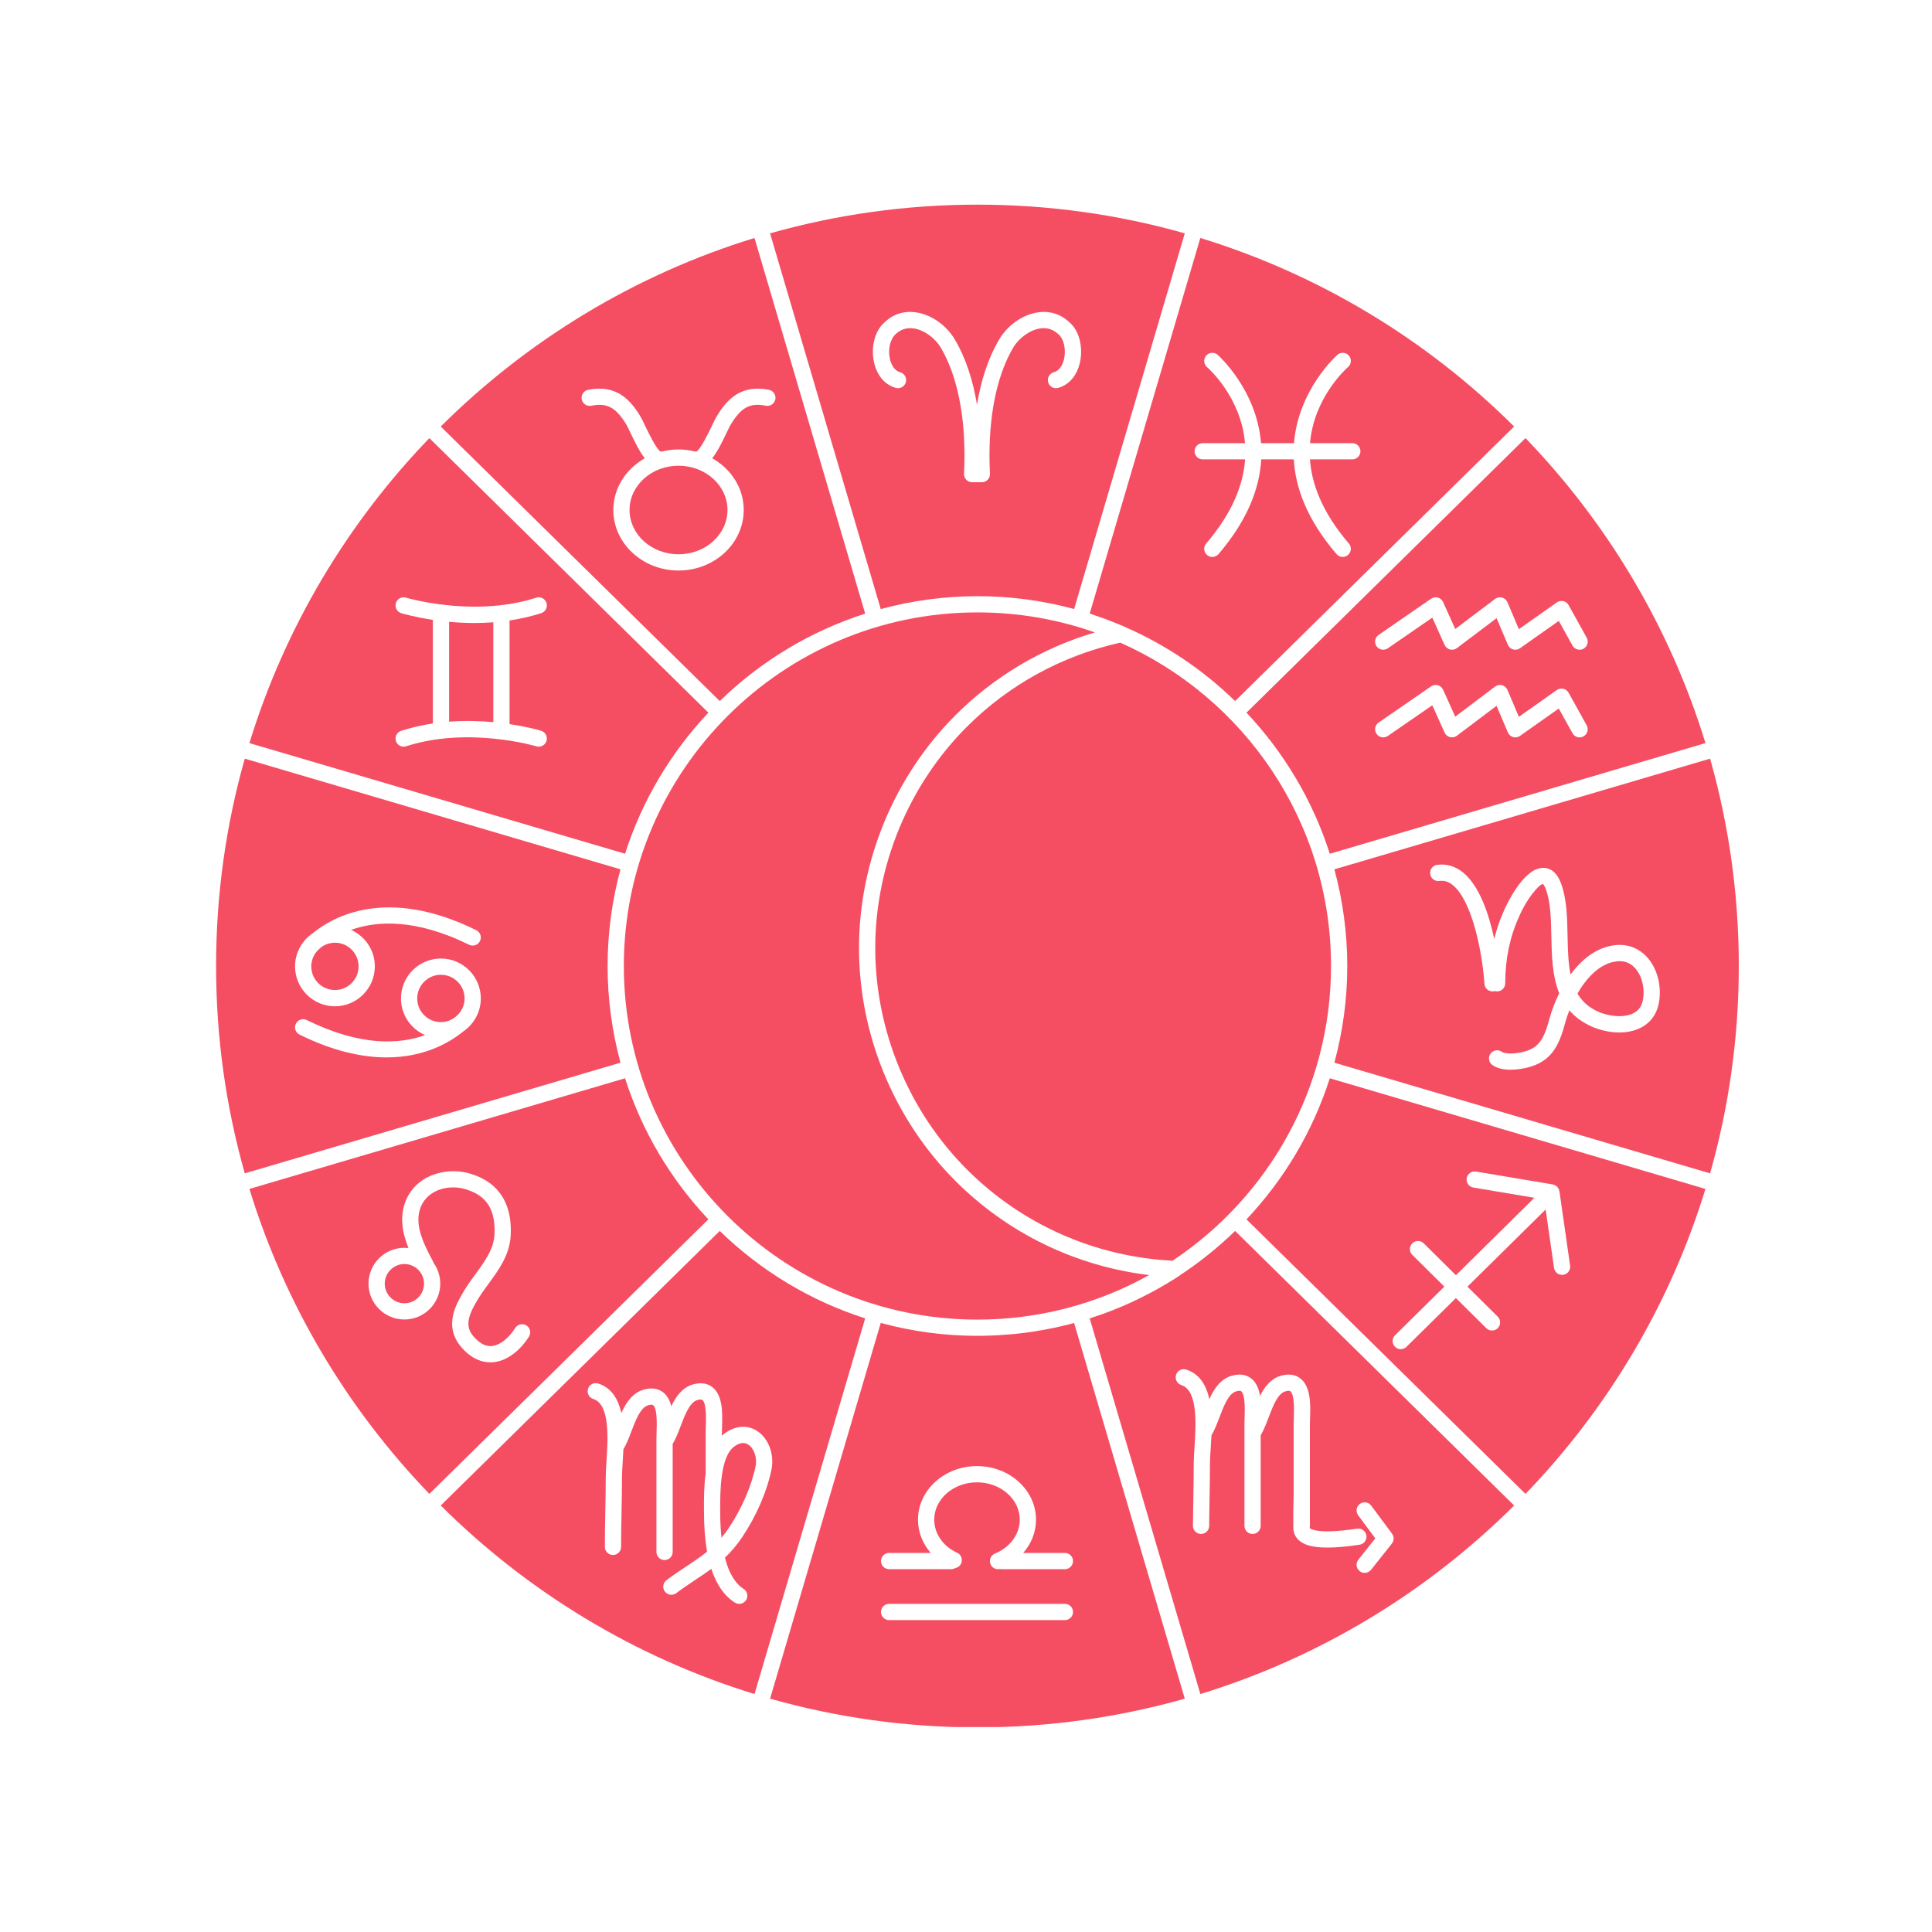
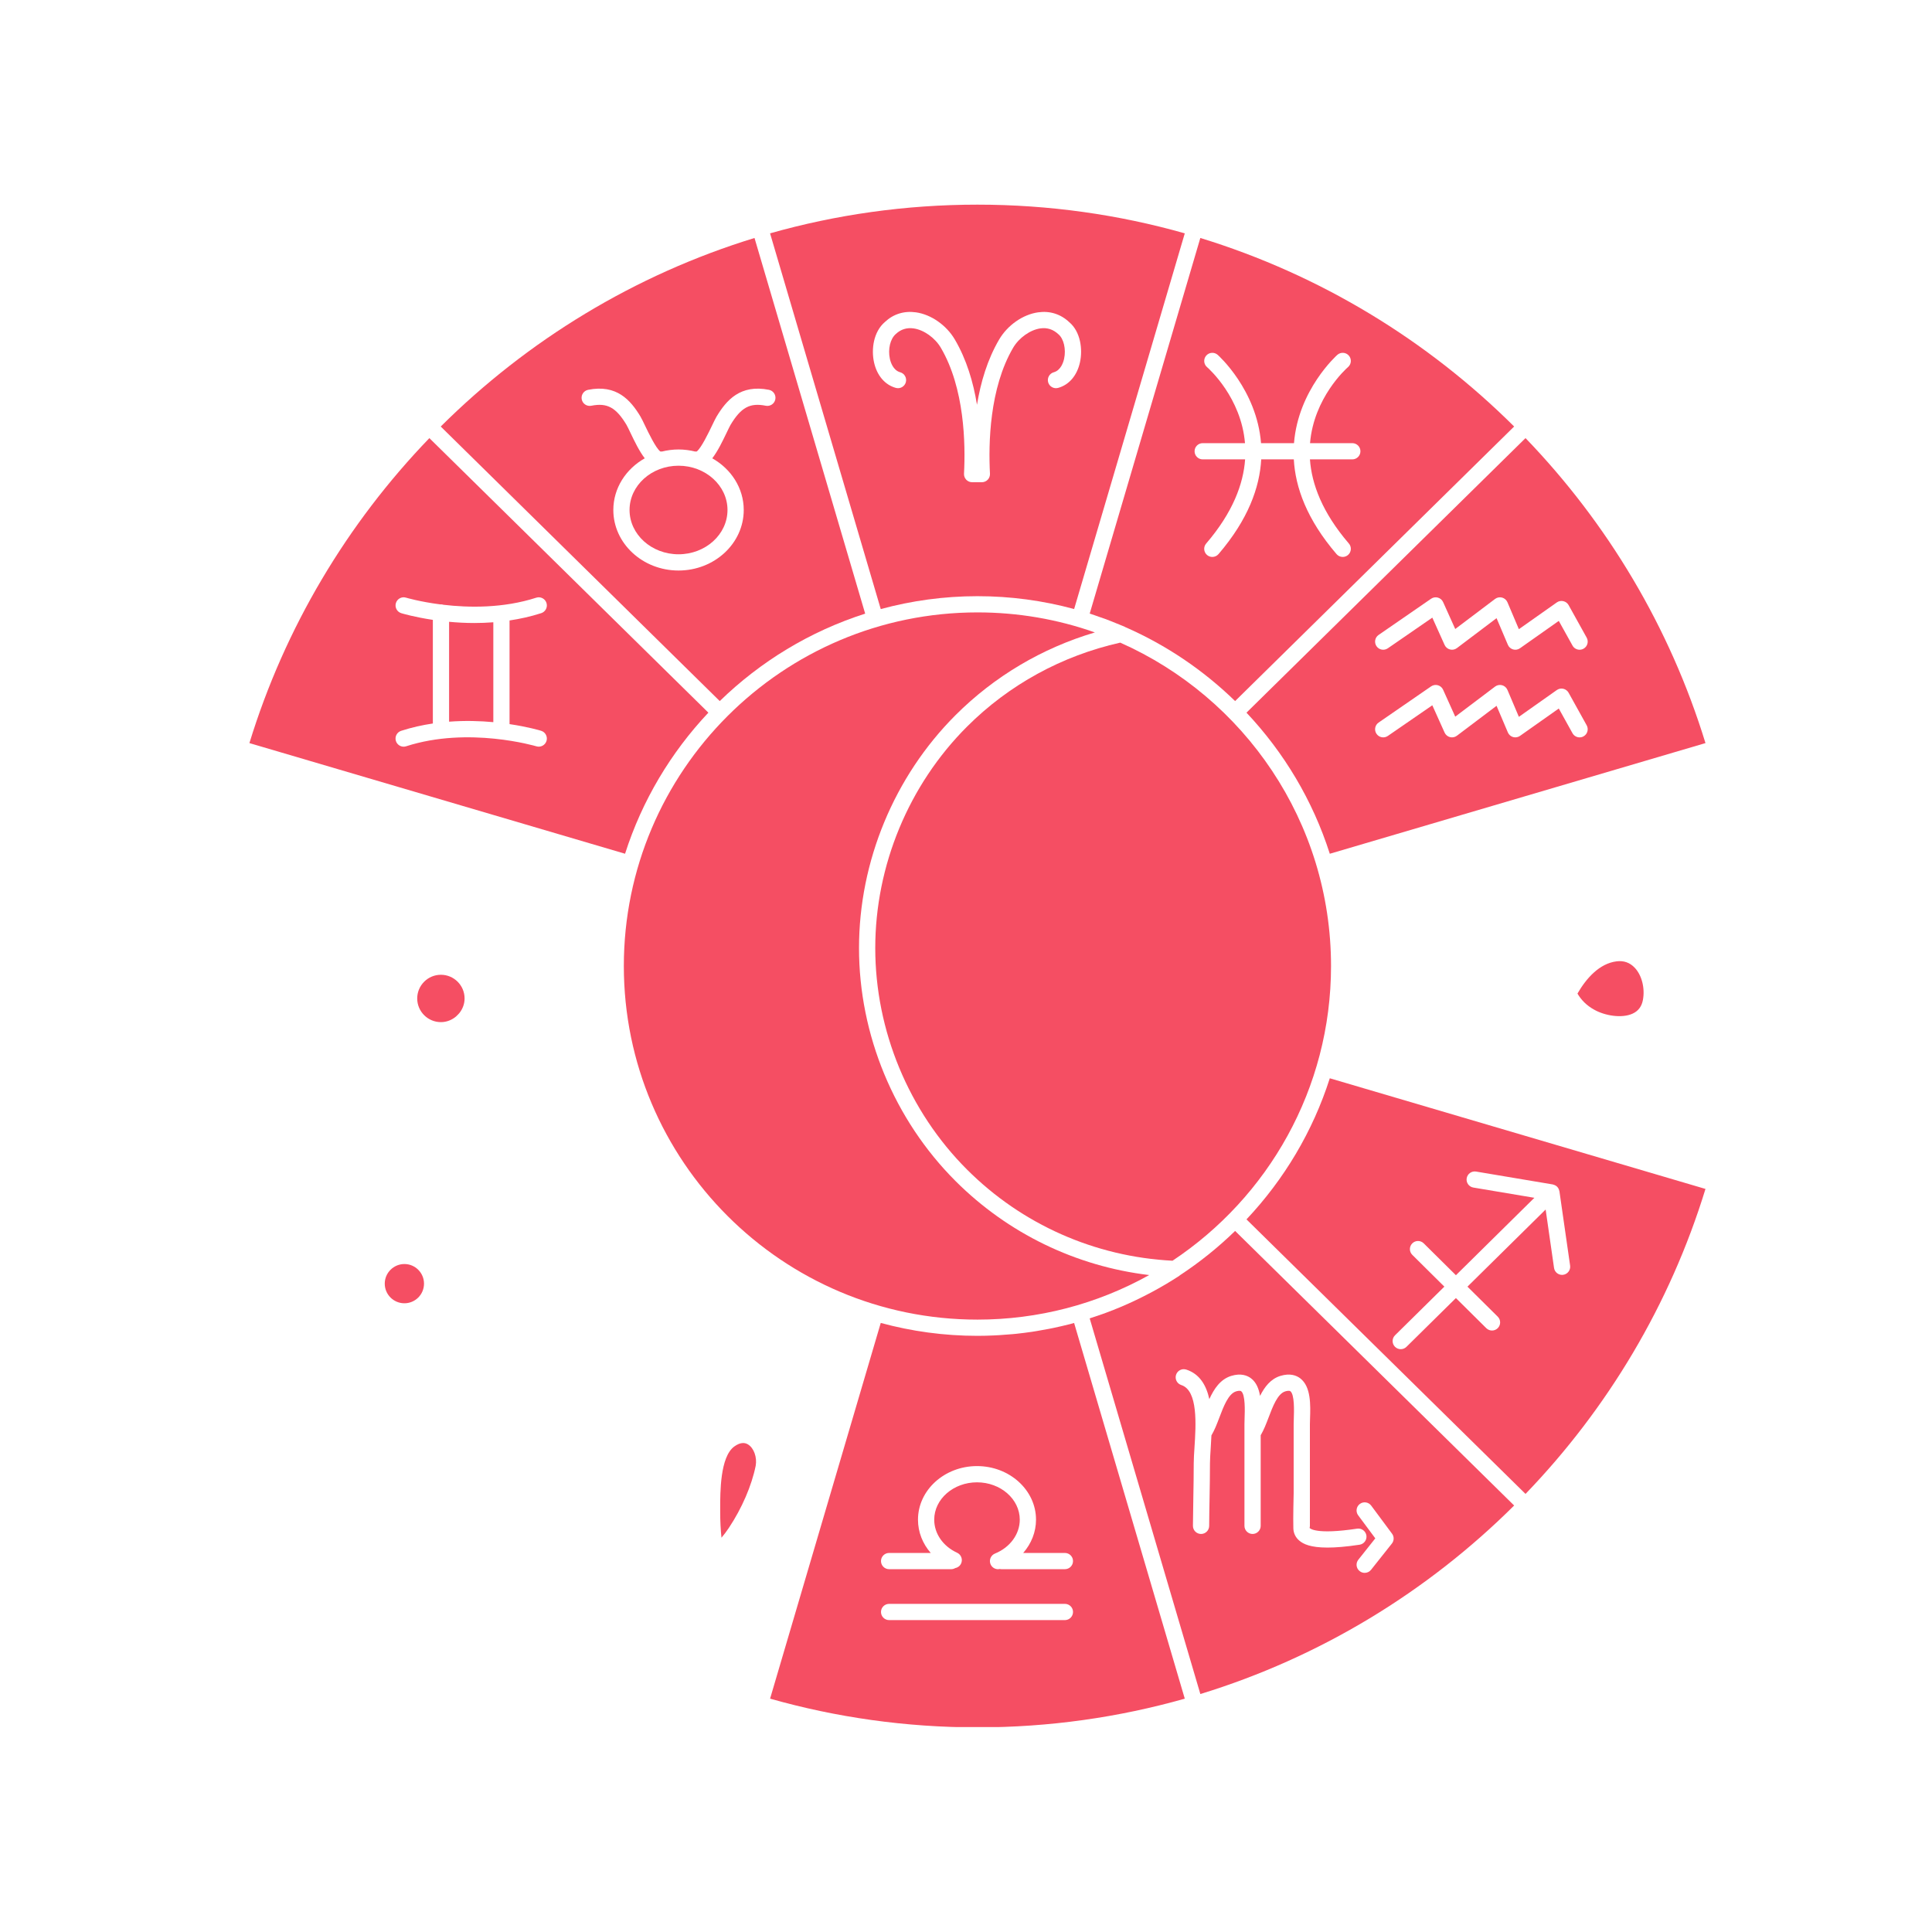
<svg xmlns="http://www.w3.org/2000/svg" width="500" zoomAndPan="magnify" viewBox="0 0 375 375" height="500" preserveAspectRatio="xMidYMid meet" version="1.0">
  <defs>
    <clipPath id="78cda94e8a">
-       <path d="M 41.941 147 L 121 147 L 121 228 L 41.941 228 Z M 41.941 147 " clip-rule="nonzero" />
-     </clipPath>
+       </clipPath>
    <clipPath id="330f8a7467">
      <path d="M 259 147 L 337.441 147 L 337.441 228 L 259 228 Z M 259 147 " clip-rule="nonzero" />
    </clipPath>
    <clipPath id="5acab3e724">
      <path d="M 149 256 L 230 256 L 230 335.219 L 149 335.219 Z M 149 256 " clip-rule="nonzero" />
    </clipPath>
    <clipPath id="3fd8298cfc">
      <path d="M 149 39.719 L 230 39.719 L 230 119 L 149 119 Z M 149 39.719 " clip-rule="nonzero" />
    </clipPath>
  </defs>
-   <path fill="#f54e63" d="M 71.527 249.156 C 71.527 245.316 74.652 242.199 78.496 242.199 C 78.762 242.199 79.023 242.215 79.281 242.242 C 78.16 239.461 77.48 236.25 78.746 233.094 C 80.91 227.77 87.234 226.305 91.855 228 C 95.379 229.176 99.539 232.199 99.121 239.863 C 98.914 243.59 96.816 246.465 94.785 249.242 C 93.852 250.523 92.965 251.734 92.305 252.977 C 90.32 256.41 90.445 258.238 92.766 260.262 C 93.707 261.066 94.656 261.387 95.648 261.242 C 97.129 261.023 98.758 259.719 100.008 257.758 C 100.477 257.023 101.453 256.809 102.188 257.277 C 102.918 257.746 103.133 258.719 102.664 259.453 C 100.902 262.211 98.516 264 96.117 264.359 C 95.809 264.406 95.5 264.43 95.191 264.43 C 93.617 264.43 92.082 263.824 90.707 262.652 C 86.211 258.723 87.727 254.602 89.547 251.449 C 90.289 250.051 91.281 248.695 92.242 247.383 C 94.082 244.863 95.82 242.484 95.973 239.691 C 96.23 235.004 94.59 232.234 90.812 230.973 C 87.523 229.77 83.121 230.695 81.668 234.273 C 80.363 237.527 82.059 241.152 84.07 244.883 C 84.117 244.973 84.152 245.066 84.184 245.16 C 84.98 246.297 85.453 247.672 85.453 249.156 C 85.453 252.992 82.332 256.113 78.496 256.113 C 74.652 256.113 71.527 252.992 71.527 249.156 Z M 137.496 236.676 C 130.219 228.953 124.629 219.633 121.324 209.293 L 48.41 230.77 C 55.305 253.238 67.418 273.445 83.34 289.965 L 137.496 236.676 " fill-opacity="1" fill-rule="nonzero" />
  <path fill="#f54e63" d="M 95.754 140.168 L 95.754 120.785 C 94.496 120.879 93.266 120.926 92.078 120.926 C 90.336 120.926 88.688 120.832 87.168 120.691 L 87.168 140.078 C 90.266 139.844 93.195 139.934 95.754 140.168 " fill-opacity="1" fill-rule="nonzero" />
  <path fill="#f54e63" d="M 131.703 90.395 C 126.461 90.395 122.195 94.25 122.195 98.988 C 122.195 103.73 126.461 107.586 131.703 107.586 C 136.941 107.586 141.207 103.73 141.207 98.988 C 141.207 94.25 136.941 90.395 131.703 90.395 " fill-opacity="1" fill-rule="nonzero" />
  <path fill="#f54e63" d="M 78.496 245.348 C 76.391 245.348 74.68 247.059 74.68 249.156 C 74.68 251.258 76.391 252.965 78.496 252.965 C 80.594 252.965 82.301 251.258 82.301 249.156 C 82.301 247.059 80.594 245.348 78.496 245.348 " fill-opacity="1" fill-rule="nonzero" />
  <path fill="#f54e63" d="M 139.789 293.398 C 139.789 295.312 139.879 296.992 140.039 298.469 C 140.527 297.895 141.004 297.262 141.473 296.559 C 144.008 292.754 145.906 288.348 146.684 284.48 C 146.965 282.852 146.328 281.066 145.195 280.367 C 144.898 280.184 144.578 280.09 144.242 280.09 C 143.703 280.09 143.117 280.324 142.488 280.789 C 139.77 282.828 139.785 289.621 139.789 292.887 L 139.789 293.398 " fill-opacity="1" fill-rule="nonzero" />
  <path fill="#f54e63" d="M 119.047 98.988 C 119.047 94.738 121.496 91.02 125.148 88.957 C 124.09 87.59 123.176 85.684 122.363 83.988 C 122.062 83.359 121.781 82.766 121.602 82.461 C 119.57 79.082 117.848 78.141 114.77 78.754 C 113.914 78.926 113.086 78.371 112.914 77.52 C 112.746 76.664 113.297 75.836 114.152 75.664 C 119.695 74.555 122.398 77.668 124.316 80.855 C 124.57 81.293 124.852 81.879 125.207 82.625 C 125.793 83.848 127.305 87.012 128.176 87.637 C 128.273 87.621 128.371 87.641 128.469 87.645 C 129.504 87.391 130.582 87.242 131.703 87.242 C 132.82 87.242 133.902 87.391 134.938 87.645 C 135.035 87.641 135.129 87.621 135.227 87.637 C 136.098 87.004 137.613 83.84 138.199 82.617 C 138.555 81.875 138.836 81.289 139.074 80.879 C 141 77.668 143.703 74.555 149.254 75.664 C 150.105 75.832 150.66 76.664 150.488 77.516 C 150.32 78.371 149.492 78.922 148.637 78.754 C 145.559 78.137 143.828 79.078 141.789 82.48 C 141.625 82.766 141.344 83.352 141.043 83.98 C 140.227 85.68 139.312 87.582 138.25 88.957 C 141.906 91.016 144.359 94.738 144.359 98.988 C 144.359 105.469 138.68 110.738 131.703 110.738 C 124.723 110.738 119.047 105.469 119.047 98.988 Z M 167.93 119.109 L 146.449 46.191 C 123.199 53.324 102.375 66.047 85.547 82.789 L 139.703 136.078 C 147.586 128.41 157.211 122.531 167.93 119.109 " fill-opacity="1" fill-rule="nonzero" />
  <path fill="#f54e63" d="M 76.844 117.055 C 77.094 116.223 77.973 115.75 78.809 116.004 C 78.867 116.023 81.508 116.805 85.488 117.316 C 85.523 117.312 85.555 117.305 85.59 117.305 C 85.762 117.305 85.922 117.34 86.074 117.387 C 90.961 117.965 97.664 118.086 104.086 116.012 C 104.914 115.742 105.801 116.199 106.07 117.027 C 106.336 117.855 105.883 118.742 105.055 119.012 C 103 119.676 100.93 120.129 98.902 120.43 L 98.902 140.551 C 102.461 141.078 104.797 141.773 105.027 141.844 C 105.859 142.098 106.328 142.977 106.078 143.809 C 105.824 144.641 104.945 145.109 104.113 144.859 C 103.98 144.82 90.914 140.949 78.832 144.852 C 78.672 144.902 78.508 144.93 78.348 144.93 C 77.684 144.93 77.066 144.504 76.848 143.836 C 76.582 143.008 77.035 142.121 77.863 141.852 C 79.922 141.188 81.988 140.73 84.016 140.43 L 84.016 120.316 C 80.457 119.781 78.121 119.09 77.891 119.02 C 77.059 118.766 76.59 117.887 76.844 117.055 Z M 121.324 165.711 C 124.629 155.371 130.219 146.051 137.496 138.328 L 83.34 85.039 C 67.418 101.559 55.305 121.762 48.41 144.234 L 121.324 165.711 " fill-opacity="1" fill-rule="nonzero" />
  <g clip-path="url(#78cda94e8a)">
    <path fill="#f54e63" d="M 91.84 198.344 C 91.828 198.355 91.824 198.371 91.812 198.387 C 91.809 198.391 91.781 198.422 91.762 198.445 C 91.234 199.148 90.594 199.758 89.863 200.246 C 87.371 202.277 82.469 205.242 75.035 205.242 C 70.395 205.242 64.773 204.086 58.145 200.82 C 57.363 200.434 57.043 199.488 57.426 198.707 C 57.812 197.93 58.758 197.605 59.539 197.992 C 70.113 203.203 77.66 202.672 82.52 200.91 C 79.762 199.723 77.828 196.984 77.828 193.801 C 77.828 189.527 81.305 186.051 85.578 186.051 C 89.852 186.051 93.324 189.527 93.324 193.801 C 93.324 195.496 92.77 197.062 91.84 198.344 Z M 58.746 183.031 C 58.758 183.016 58.77 182.996 58.781 182.98 C 58.785 182.977 58.805 182.949 58.836 182.914 C 59.355 182.223 59.984 181.621 60.703 181.137 C 64.734 177.844 75.176 172.043 92.445 180.547 C 93.227 180.93 93.547 181.875 93.164 182.656 C 92.777 183.438 91.832 183.758 91.055 183.375 C 80.57 178.211 73.02 178.746 68.137 180.492 C 70.852 181.699 72.754 184.414 72.754 187.57 C 72.754 191.84 69.277 195.32 65.008 195.32 C 60.738 195.32 57.266 191.84 57.266 187.57 C 57.266 185.875 57.82 184.309 58.746 183.031 Z M 117.934 187.5 C 117.934 181.008 118.816 174.719 120.438 168.734 L 47.512 147.254 C 43.887 160.055 41.941 173.555 41.941 187.5 C 41.941 201.449 43.887 214.949 47.512 227.75 L 120.438 206.266 C 118.816 200.281 117.934 193.992 117.934 187.5 " fill-opacity="1" fill-rule="nonzero" />
  </g>
-   <path fill="#f54e63" d="M 116.121 268.539 C 118.734 269.383 120.008 271.605 120.598 274.273 C 121.516 272.254 122.73 270.426 124.824 269.762 C 126.746 269.172 127.988 269.695 128.691 270.234 C 129.543 270.883 130.023 271.859 130.297 272.957 C 131.199 271.059 132.391 269.383 134.375 268.754 C 136.297 268.164 137.539 268.684 138.246 269.223 C 140.363 270.844 140.238 274.441 140.145 277.066 C 140.133 277.477 140.117 277.848 140.117 278.16 L 140.117 278.684 C 140.277 278.539 140.434 278.391 140.605 278.262 C 142.684 276.727 144.957 276.516 146.852 277.684 C 149.09 279.066 150.293 282.098 149.781 285.059 C 148.906 289.418 146.891 294.109 144.094 298.309 C 143.016 299.922 141.883 301.223 140.711 302.332 C 141.613 305.891 143.043 307.594 144.32 308.398 C 145.059 308.859 145.281 309.832 144.816 310.57 C 144.516 311.047 144.004 311.309 143.48 311.309 C 143.195 311.309 142.902 311.23 142.645 311.066 C 140.602 309.777 139.07 307.59 138.07 304.52 C 137.082 305.246 136.066 305.922 135.035 306.605 C 133.82 307.414 132.57 308.25 131.254 309.234 C 130.562 309.754 129.57 309.613 129.051 308.918 C 128.527 308.223 128.668 307.234 129.367 306.711 C 130.75 305.676 132.039 304.816 133.289 303.984 C 134.73 303.027 136.035 302.16 137.246 301.18 C 136.844 298.918 136.641 296.324 136.641 293.398 L 136.637 292.895 C 136.633 290.973 136.629 288.477 136.969 286.035 C 136.969 286.027 136.969 286.02 136.969 286.012 L 136.969 278.16 C 136.969 277.816 136.98 277.406 136.996 276.957 C 137.043 275.578 137.156 272.359 136.328 271.727 C 136.098 271.547 135.543 271.695 135.312 271.762 C 133.848 272.227 132.914 274.684 132.094 276.855 C 131.617 278.105 131.156 279.289 130.566 280.27 L 130.566 301.23 C 130.566 302.098 129.863 302.805 128.992 302.805 C 128.121 302.805 127.414 302.098 127.414 301.23 L 127.414 279.172 C 127.414 278.828 127.43 278.414 127.445 277.965 C 127.492 276.59 127.605 273.371 126.777 272.734 C 126.547 272.559 125.988 272.703 125.762 272.773 C 124.293 273.234 123.359 275.695 122.539 277.863 C 122.062 279.125 121.598 280.312 121.004 281.301 C 120.965 282.195 120.914 283.066 120.859 283.867 C 120.789 284.996 120.727 285.965 120.727 286.723 C 120.727 289.016 120.684 291.266 120.641 293.516 C 120.598 295.742 120.555 297.969 120.555 300.246 C 120.555 301.117 119.852 301.82 118.98 301.82 C 118.109 301.82 117.406 301.117 117.406 300.246 C 117.406 297.953 117.445 295.703 117.488 293.453 C 117.531 291.227 117.574 288.996 117.574 286.723 C 117.574 285.863 117.641 284.844 117.715 283.664 C 118 279.258 118.43 272.594 115.156 271.539 C 114.328 271.27 113.871 270.383 114.141 269.555 C 114.406 268.727 115.293 268.27 116.121 268.539 Z M 146.449 328.812 L 167.93 255.895 C 157.211 252.473 147.586 246.594 139.703 238.926 L 85.547 292.215 C 102.375 308.953 123.199 321.68 146.449 328.812 " fill-opacity="1" fill-rule="nonzero" />
  <path fill="#f54e63" d="M 85.578 189.203 C 83.043 189.203 80.98 191.266 80.98 193.801 C 80.98 196.332 83.043 198.395 85.578 198.395 C 86.699 198.395 87.719 197.973 88.516 197.301 C 88.809 197.027 89.023 196.797 89.16 196.641 C 89.785 195.859 90.176 194.879 90.176 193.801 C 90.176 191.266 88.113 189.203 85.578 189.203 " fill-opacity="1" fill-rule="nonzero" />
  <path fill="#f54e63" d="M 313.75 186.598 C 310.461 187.02 307.914 189.852 306.184 192.852 C 306.926 194.109 307.965 195.172 309.426 195.977 C 311.445 197.129 314.781 197.723 316.902 196.738 C 318 196.23 318.652 195.359 318.891 194.082 C 319.312 191.801 318.676 189.293 317.305 187.844 C 316.355 186.832 315.152 186.41 313.75 186.598 " fill-opacity="1" fill-rule="nonzero" />
  <g clip-path="url(#330f8a7467)">
-     <path fill="#f54e63" d="M 321.984 194.66 C 321.562 196.949 320.258 198.656 318.227 199.602 C 314.879 201.148 310.523 200.23 307.887 198.723 C 306.543 197.988 305.473 197.102 304.617 196.098 C 304.297 196.906 304.043 197.66 303.863 198.309 C 302.598 203.012 301.129 206.688 294.824 207.523 C 294.238 207.598 293.691 207.633 293.18 207.633 C 291.738 207.633 290.598 207.344 289.707 206.746 C 288.984 206.266 288.789 205.285 289.273 204.562 C 289.754 203.836 290.73 203.641 291.457 204.125 C 291.762 204.328 292.551 204.633 294.422 204.398 C 298.684 203.832 299.645 201.852 300.824 197.477 C 301.203 196.117 301.809 194.473 302.645 192.793 C 301.27 189.395 301.188 185.387 301.113 181.672 C 301.043 178.234 300.977 174.992 300 172.457 C 299.719 171.734 299.484 171.59 299.48 171.586 C 298.656 171.617 296.129 174.812 294.848 177.934 C 293.055 181.852 292.16 186.18 292.16 190.859 C 292.16 191.73 291.453 192.434 290.582 192.434 C 290.43 192.434 290.289 192.406 290.148 192.367 C 290.039 192.398 289.926 192.426 289.809 192.434 C 289.773 192.434 289.734 192.434 289.699 192.434 C 288.879 192.434 288.188 191.797 288.129 190.965 C 287.727 184.941 285.762 174.875 282.004 171.809 C 281.16 171.121 280.328 170.863 279.375 170.992 C 278.508 171.109 277.715 170.504 277.602 169.645 C 277.48 168.781 278.09 167.988 278.949 167.871 C 280.773 167.621 282.473 168.125 283.996 169.367 C 287.176 171.961 289.004 177.461 290.031 182.238 C 290.512 180.309 291.145 178.449 291.957 176.68 C 291.965 176.652 295.453 168.449 299.535 168.449 C 299.547 168.449 299.559 168.449 299.566 168.449 C 300.602 168.457 302.027 168.965 302.938 171.324 C 304.117 174.371 304.191 178.051 304.262 181.609 C 304.316 184.266 304.371 186.859 304.84 189.156 C 306.934 186.305 309.766 183.934 313.348 183.469 C 315.738 183.16 317.957 183.941 319.598 185.68 C 321.66 187.859 322.598 191.387 321.984 194.66 Z M 259 168.738 C 260.621 174.723 261.504 181.012 261.504 187.504 C 261.504 193.996 260.621 200.281 259 206.266 L 331.926 227.75 C 335.555 214.949 337.5 201.449 337.5 187.504 C 337.5 173.555 335.555 160.055 331.926 147.254 L 259 168.738 " fill-opacity="1" fill-rule="nonzero" />
-   </g>
+     </g>
  <path fill="#f54e63" d="M 233.445 86.016 L 241.652 86.016 C 240.918 77.207 234.699 71.613 234.273 71.246 C 233.621 70.676 233.555 69.68 234.125 69.023 C 234.691 68.371 235.684 68.297 236.344 68.867 C 236.465 68.973 243.938 75.637 244.766 86.016 L 251.164 86.016 C 251.992 75.637 259.469 68.973 259.586 68.867 C 260.246 68.297 261.242 68.367 261.812 69.023 C 262.383 69.684 262.312 70.676 261.652 71.246 C 261.227 71.617 255.012 77.211 254.277 86.016 L 262.48 86.016 C 263.352 86.016 264.059 86.719 264.059 87.59 C 264.059 88.461 263.352 89.164 262.48 89.164 L 254.258 89.164 C 254.594 93.941 256.637 99.469 261.816 105.5 C 262.383 106.16 262.309 107.156 261.648 107.723 C 261.348 107.977 260.984 108.102 260.621 108.102 C 260.176 108.102 259.738 107.918 259.426 107.555 C 253.645 100.82 251.426 94.586 251.129 89.164 L 244.801 89.164 C 244.504 94.586 242.285 100.82 236.508 107.555 C 236.191 107.918 235.754 108.102 235.309 108.102 C 234.945 108.102 234.582 107.977 234.285 107.723 C 233.621 107.156 233.547 106.16 234.117 105.5 C 239.293 99.469 241.34 93.941 241.676 89.164 L 233.445 89.164 C 232.574 89.164 231.867 88.461 231.867 87.59 C 231.867 86.719 232.574 86.016 233.445 86.016 Z M 214.512 120.133 C 215.23 120.398 215.945 120.691 216.66 120.98 C 217.047 121.137 217.434 121.285 217.816 121.449 C 217.965 121.512 218.113 121.566 218.258 121.629 C 218.305 121.645 218.336 121.68 218.375 121.703 C 226.355 125.188 233.574 130.086 239.734 136.078 L 293.895 82.785 C 277.062 66.043 256.238 53.324 232.984 46.191 L 211.512 119.098 C 212.152 119.301 212.781 119.531 213.414 119.754 C 213.781 119.883 214.148 120 214.512 120.133 " fill-opacity="1" fill-rule="nonzero" />
  <g clip-path="url(#5acab3e724)">
    <path fill="#f54e63" d="M 171 312.883 C 171 312.012 171.707 311.309 172.578 311.309 L 206.695 311.309 C 207.566 311.309 208.273 312.012 208.273 312.883 C 208.273 313.754 207.566 314.461 206.695 314.461 L 172.578 314.461 C 171.707 314.461 171 313.754 171 312.883 Z M 172.578 301.426 L 180.656 301.426 C 179.082 299.625 178.18 297.371 178.18 294.969 C 178.18 289.234 183.32 284.566 189.637 284.566 C 195.953 284.566 201.09 289.234 201.09 294.969 C 201.09 297.359 200.18 299.621 198.605 301.426 L 206.695 301.426 C 207.566 301.426 208.273 302.133 208.273 303 C 208.273 303.875 207.566 304.578 206.695 304.578 L 194.375 304.578 C 194.266 304.578 194.156 304.566 194.051 304.543 C 193.941 304.57 193.832 304.582 193.719 304.582 C 193.098 304.582 192.508 304.211 192.258 303.598 C 191.93 302.793 192.32 301.875 193.125 301.543 C 196.051 300.359 197.938 297.777 197.938 294.969 C 197.938 290.973 194.211 287.719 189.637 287.719 C 185.059 287.719 181.332 290.973 181.332 294.969 C 181.332 297.668 183.035 300.129 185.777 301.387 C 186.566 301.754 186.914 302.688 186.547 303.48 C 186.328 303.961 185.891 304.277 185.406 304.367 C 185.176 304.496 184.914 304.578 184.629 304.578 L 172.578 304.578 C 171.707 304.578 171 303.875 171 303 C 171 302.133 171.707 301.426 172.578 301.426 Z M 229.965 329.711 L 208.484 256.789 C 208.219 256.859 207.949 256.941 207.68 257.012 C 207.59 257.035 207.496 257.055 207.402 257.078 C 206.473 257.312 205.539 257.527 204.598 257.727 C 204.262 257.797 203.926 257.863 203.59 257.93 C 202.816 258.082 202.039 258.223 201.262 258.348 C 200.969 258.395 200.676 258.449 200.379 258.492 C 199.348 258.645 198.309 258.777 197.27 258.887 C 197.008 258.914 196.746 258.934 196.484 258.961 C 195.641 259.039 194.793 259.102 193.945 259.152 C 193.629 259.172 193.312 259.188 193 259.203 C 191.91 259.254 190.816 259.285 189.723 259.285 C 183.23 259.285 176.941 258.406 170.953 256.781 L 149.473 329.707 C 162.273 333.336 175.773 335.281 189.723 335.281 C 203.668 335.281 217.168 333.336 229.965 329.711 " fill-opacity="1" fill-rule="nonzero" />
  </g>
  <g clip-path="url(#3fd8298cfc)">
    <path fill="#f54e63" d="M 171.781 62.48 C 173.398 60.957 175.5 60.297 177.793 60.625 C 180.738 61.047 183.695 63.117 185.328 65.891 C 187.605 69.762 188.922 74.188 189.633 78.57 C 190.348 74.191 191.664 69.766 193.938 65.891 C 195.578 63.109 198.539 61.043 201.488 60.625 C 203.777 60.297 205.871 60.957 207.543 62.535 C 209.73 64.379 210.176 67.781 209.625 70.309 C 209.062 72.883 207.516 74.699 205.387 75.289 C 204.543 75.523 203.68 75.031 203.445 74.195 C 203.215 73.355 203.703 72.488 204.543 72.254 C 205.914 71.875 206.398 70.297 206.543 69.633 C 206.949 67.797 206.477 65.754 205.445 64.887 C 204.418 63.922 203.262 63.555 201.93 63.742 C 199.957 64.027 197.789 65.562 196.656 67.488 C 192.027 75.367 191.848 86.188 192.152 91.938 C 192.176 92.371 192.02 92.793 191.723 93.109 C 191.426 93.422 191.008 93.598 190.578 93.598 L 188.688 93.598 C 188.254 93.598 187.844 93.422 187.543 93.109 C 187.246 92.793 187.09 92.371 187.113 91.938 C 187.418 86.184 187.238 75.355 182.609 67.488 C 181.48 65.566 179.316 64.027 177.344 63.746 C 176.012 63.555 174.848 63.918 173.883 64.828 C 172.793 65.754 172.32 67.801 172.723 69.637 C 172.867 70.301 173.352 71.875 174.723 72.254 C 175.562 72.488 176.051 73.355 175.82 74.195 C 175.586 75.031 174.719 75.523 173.879 75.289 C 171.754 74.699 170.211 72.887 169.645 70.316 C 169.09 67.785 169.535 64.383 171.781 62.48 Z M 189.723 115.719 C 196.125 115.719 202.402 116.562 208.488 118.215 L 229.965 45.293 C 217.164 41.664 203.664 39.723 189.723 39.723 C 175.773 39.723 162.273 41.664 149.469 45.293 L 170.953 118.223 C 176.941 116.598 183.23 115.719 189.723 115.719 " fill-opacity="1" fill-rule="nonzero" />
  </g>
  <path fill="#f54e63" d="M 270.773 259.18 L 280.348 249.734 L 274.129 243.57 C 273.508 242.957 273.504 241.961 274.117 241.344 C 274.727 240.723 275.727 240.719 276.344 241.332 L 282.594 247.52 L 297.82 232.492 L 285.98 230.504 C 285.117 230.359 284.539 229.547 284.684 228.691 C 284.832 227.832 285.645 227.258 286.5 227.398 L 301.383 229.898 C 301.461 229.91 301.527 229.945 301.594 229.969 C 301.656 229.988 301.719 230.004 301.781 230.031 C 301.945 230.105 302.094 230.203 302.223 230.328 C 302.227 230.336 302.238 230.336 302.246 230.344 C 302.246 230.348 302.246 230.348 302.246 230.348 C 302.379 230.484 302.477 230.645 302.559 230.82 C 302.582 230.879 302.594 230.941 302.613 231 C 302.637 231.078 302.672 231.145 302.684 231.227 L 304.758 245.652 C 304.879 246.516 304.281 247.312 303.418 247.438 C 303.344 247.445 303.266 247.453 303.191 247.453 C 302.422 247.453 301.75 246.887 301.637 246.102 L 300.008 234.766 L 284.832 249.738 L 290.707 255.559 C 291.328 256.172 291.332 257.172 290.719 257.789 C 290.41 258.098 290.004 258.254 289.598 258.254 C 289.199 258.254 288.797 258.102 288.488 257.797 L 282.59 251.953 L 272.992 261.422 C 272.684 261.727 272.281 261.875 271.883 261.875 C 271.477 261.875 271.07 261.719 270.762 261.406 C 270.148 260.789 270.156 259.789 270.773 259.18 Z M 241.941 236.68 L 296.102 289.969 C 312.02 273.445 324.137 253.242 331.031 230.77 L 258.113 209.293 C 254.812 219.633 249.219 228.957 241.941 236.68 " fill-opacity="1" fill-rule="nonzero" />
  <path fill="#f54e63" d="M 307.363 142.926 C 307.121 143.062 306.855 143.125 306.598 143.125 C 306.047 143.125 305.508 142.832 305.219 142.312 L 302.559 137.523 L 295.031 142.836 C 294.645 143.113 294.148 143.191 293.691 143.066 C 293.234 142.934 292.859 142.602 292.676 142.164 L 290.48 136.996 L 282.785 142.805 C 282.402 143.094 281.906 143.195 281.445 143.078 C 280.98 142.957 280.598 142.633 280.398 142.199 L 278.012 136.895 L 269.375 142.848 C 268.656 143.34 267.676 143.16 267.184 142.441 C 266.688 141.727 266.867 140.746 267.586 140.25 L 277.773 133.227 C 278.16 132.961 278.641 132.879 279.094 133.004 C 279.543 133.129 279.914 133.449 280.105 133.875 L 282.461 139.102 L 290.191 133.266 C 290.582 132.973 291.078 132.875 291.551 133 C 292.016 133.125 292.402 133.461 292.594 133.91 L 294.812 139.137 L 302.176 133.938 C 302.543 133.676 303.004 133.59 303.438 133.688 C 303.871 133.789 304.246 134.07 304.465 134.461 L 307.977 140.785 C 308.395 141.543 308.125 142.504 307.363 142.926 Z M 267.586 123.242 L 277.773 116.215 C 278.16 115.949 278.641 115.867 279.094 115.996 C 279.543 116.121 279.914 116.438 280.105 116.863 L 282.461 122.09 L 290.191 116.254 C 290.582 115.961 291.078 115.863 291.551 115.988 C 292.016 116.117 292.402 116.449 292.594 116.895 L 294.812 122.125 L 302.176 116.93 C 302.543 116.672 303.004 116.582 303.438 116.684 C 303.871 116.781 304.246 117.059 304.465 117.449 L 307.977 123.773 C 308.395 124.535 308.125 125.492 307.363 125.914 C 307.121 126.051 306.855 126.113 306.598 126.113 C 306.047 126.113 305.508 125.824 305.223 125.305 L 302.559 120.516 L 295.031 125.824 C 294.645 126.102 294.152 126.184 293.691 126.055 C 293.234 125.922 292.859 125.594 292.676 125.152 L 290.48 119.984 L 282.785 125.797 C 282.402 126.086 281.906 126.184 281.445 126.062 C 280.98 125.945 280.598 125.621 280.398 125.184 L 278.012 119.883 L 269.375 125.836 C 268.656 126.328 267.676 126.148 267.184 125.434 C 266.688 124.715 266.867 123.734 267.586 123.242 Z M 296.102 85.035 L 241.941 138.328 C 249.219 146.051 254.812 155.371 258.113 165.715 L 331.031 144.234 C 324.137 121.762 312.02 101.559 296.102 85.035 " fill-opacity="1" fill-rule="nonzero" />
-   <path fill="#f54e63" d="M 65.008 192.164 C 67.543 192.164 69.602 190.105 69.602 187.57 C 69.602 185.039 67.543 182.977 65.008 182.977 C 63.969 182.977 63.023 183.336 62.254 183.918 C 61.848 184.285 61.566 184.578 61.41 184.754 C 60.797 185.531 60.418 186.504 60.418 187.57 C 60.418 190.105 62.477 192.164 65.008 192.164 " fill-opacity="1" fill-rule="nonzero" />
  <path fill="#f54e63" d="M 231.547 296.156 C 231.559 294.316 231.59 292.504 231.625 290.688 C 231.664 288.48 231.703 286.273 231.703 284.027 C 231.703 283.168 231.77 282.145 231.848 280.961 C 232.133 276.555 232.562 269.891 229.285 268.836 C 228.457 268.566 228.004 267.68 228.27 266.852 C 228.535 266.023 229.426 265.566 230.254 265.836 C 232.867 266.68 234.145 268.902 234.73 271.57 C 235.652 269.551 236.867 267.727 238.961 267.066 C 240.883 266.477 242.121 266.996 242.828 267.535 C 243.852 268.316 244.344 269.566 244.574 270.941 C 245.461 269.184 246.629 267.656 248.504 267.066 C 250.43 266.473 251.672 266.996 252.375 267.535 C 254.492 269.16 254.367 272.754 254.277 275.379 C 254.266 275.789 254.25 276.16 254.25 276.473 L 254.25 296.168 C 254.25 296.309 254.227 296.441 254.191 296.57 C 254.227 296.637 255.359 297.93 263.422 296.711 C 264.277 296.582 265.086 297.176 265.219 298.035 C 265.348 298.895 264.754 299.699 263.895 299.828 C 261.273 300.227 259.246 300.383 257.664 300.383 C 254.324 300.383 252.973 299.684 252.223 299.059 C 251.48 298.441 251.07 297.613 251.039 296.664 C 250.977 294.605 251.09 290.176 251.098 289.863 L 251.098 276.473 C 251.098 276.129 251.113 275.719 251.129 275.27 C 251.176 273.891 251.285 270.672 250.457 270.035 C 250.227 269.859 249.672 270.004 249.441 270.074 C 247.973 270.539 247.043 272.996 246.223 275.164 C 245.746 276.418 245.285 277.598 244.699 278.578 L 244.699 296.168 C 244.699 297.035 243.992 297.742 243.125 297.742 C 242.254 297.742 241.547 297.035 241.547 296.168 L 241.547 276.473 C 241.547 276.129 241.562 275.719 241.574 275.266 C 241.625 273.891 241.738 270.668 240.91 270.035 C 240.68 269.859 240.125 270.004 239.898 270.074 C 238.418 270.543 237.488 273.008 236.664 275.184 C 236.184 276.445 235.727 277.629 235.137 278.609 C 235.098 279.5 235.043 280.367 234.992 281.168 C 234.918 282.293 234.855 283.27 234.855 284.027 C 234.855 286.293 234.816 288.52 234.777 290.742 C 234.742 292.547 234.707 294.348 234.699 296.176 C 234.695 297.043 233.988 297.742 233.125 297.742 C 233.117 297.742 233.117 297.742 233.113 297.742 C 232.242 297.734 231.543 297.027 231.547 296.156 Z M 263.945 291.914 C 264.645 291.395 265.629 291.539 266.148 292.238 L 270.195 297.688 C 270.621 298.258 270.609 299.047 270.164 299.605 L 266.121 304.695 C 265.809 305.09 265.348 305.293 264.883 305.293 C 264.539 305.293 264.195 305.184 263.906 304.949 C 263.223 304.41 263.109 303.418 263.652 302.738 L 266.945 298.594 L 263.621 294.121 C 263.102 293.422 263.246 292.434 263.945 291.914 Z M 293.895 292.219 L 239.734 238.926 C 236.449 242.117 232.867 245.004 229.027 247.523 C 228.984 247.562 228.953 247.602 228.906 247.633 C 227.297 248.684 225.648 249.66 223.973 250.574 C 223.898 250.613 223.824 250.648 223.754 250.691 C 222.879 251.164 221.988 251.617 221.098 252.055 C 220.922 252.137 220.75 252.223 220.578 252.305 C 219.613 252.766 218.641 253.211 217.656 253.629 C 217.648 253.629 217.641 253.637 217.629 253.637 C 216.629 254.062 215.621 254.457 214.602 254.836 C 214.375 254.918 214.145 255 213.918 255.082 C 213.133 255.359 212.344 255.629 211.547 255.883 C 211.535 255.887 211.52 255.891 211.508 255.895 L 232.988 328.812 C 256.238 321.68 277.066 308.961 293.895 292.219 " fill-opacity="1" fill-rule="nonzero" />
  <path fill="#f54e63" d="M 217.438 124.734 C 206.109 127.277 195.832 132.906 187.691 141.047 C 176.375 152.359 169.887 168.027 169.887 184.023 C 169.887 200.023 176.375 215.688 187.691 227.004 C 198.352 237.664 212.504 243.934 227.586 244.707 C 246.113 232.402 258.352 211.359 258.352 187.5 C 258.352 159.52 241.512 135.41 217.438 124.734 " fill-opacity="1" fill-rule="nonzero" />
  <path fill="#f54e63" d="M 189.723 256.137 C 201.457 256.137 212.883 253.16 223.055 247.488 C 208.84 245.789 195.641 239.41 185.461 229.234 C 173.562 217.332 166.734 200.852 166.734 184.023 C 166.734 167.195 173.562 150.719 185.461 138.816 C 193 131.277 202.277 125.785 212.516 122.754 C 205.207 120.176 197.562 118.867 189.723 118.867 C 151.875 118.867 121.086 149.656 121.086 187.5 C 121.086 225.348 151.875 256.137 189.723 256.137 " fill-opacity="1" fill-rule="nonzero" />
</svg>